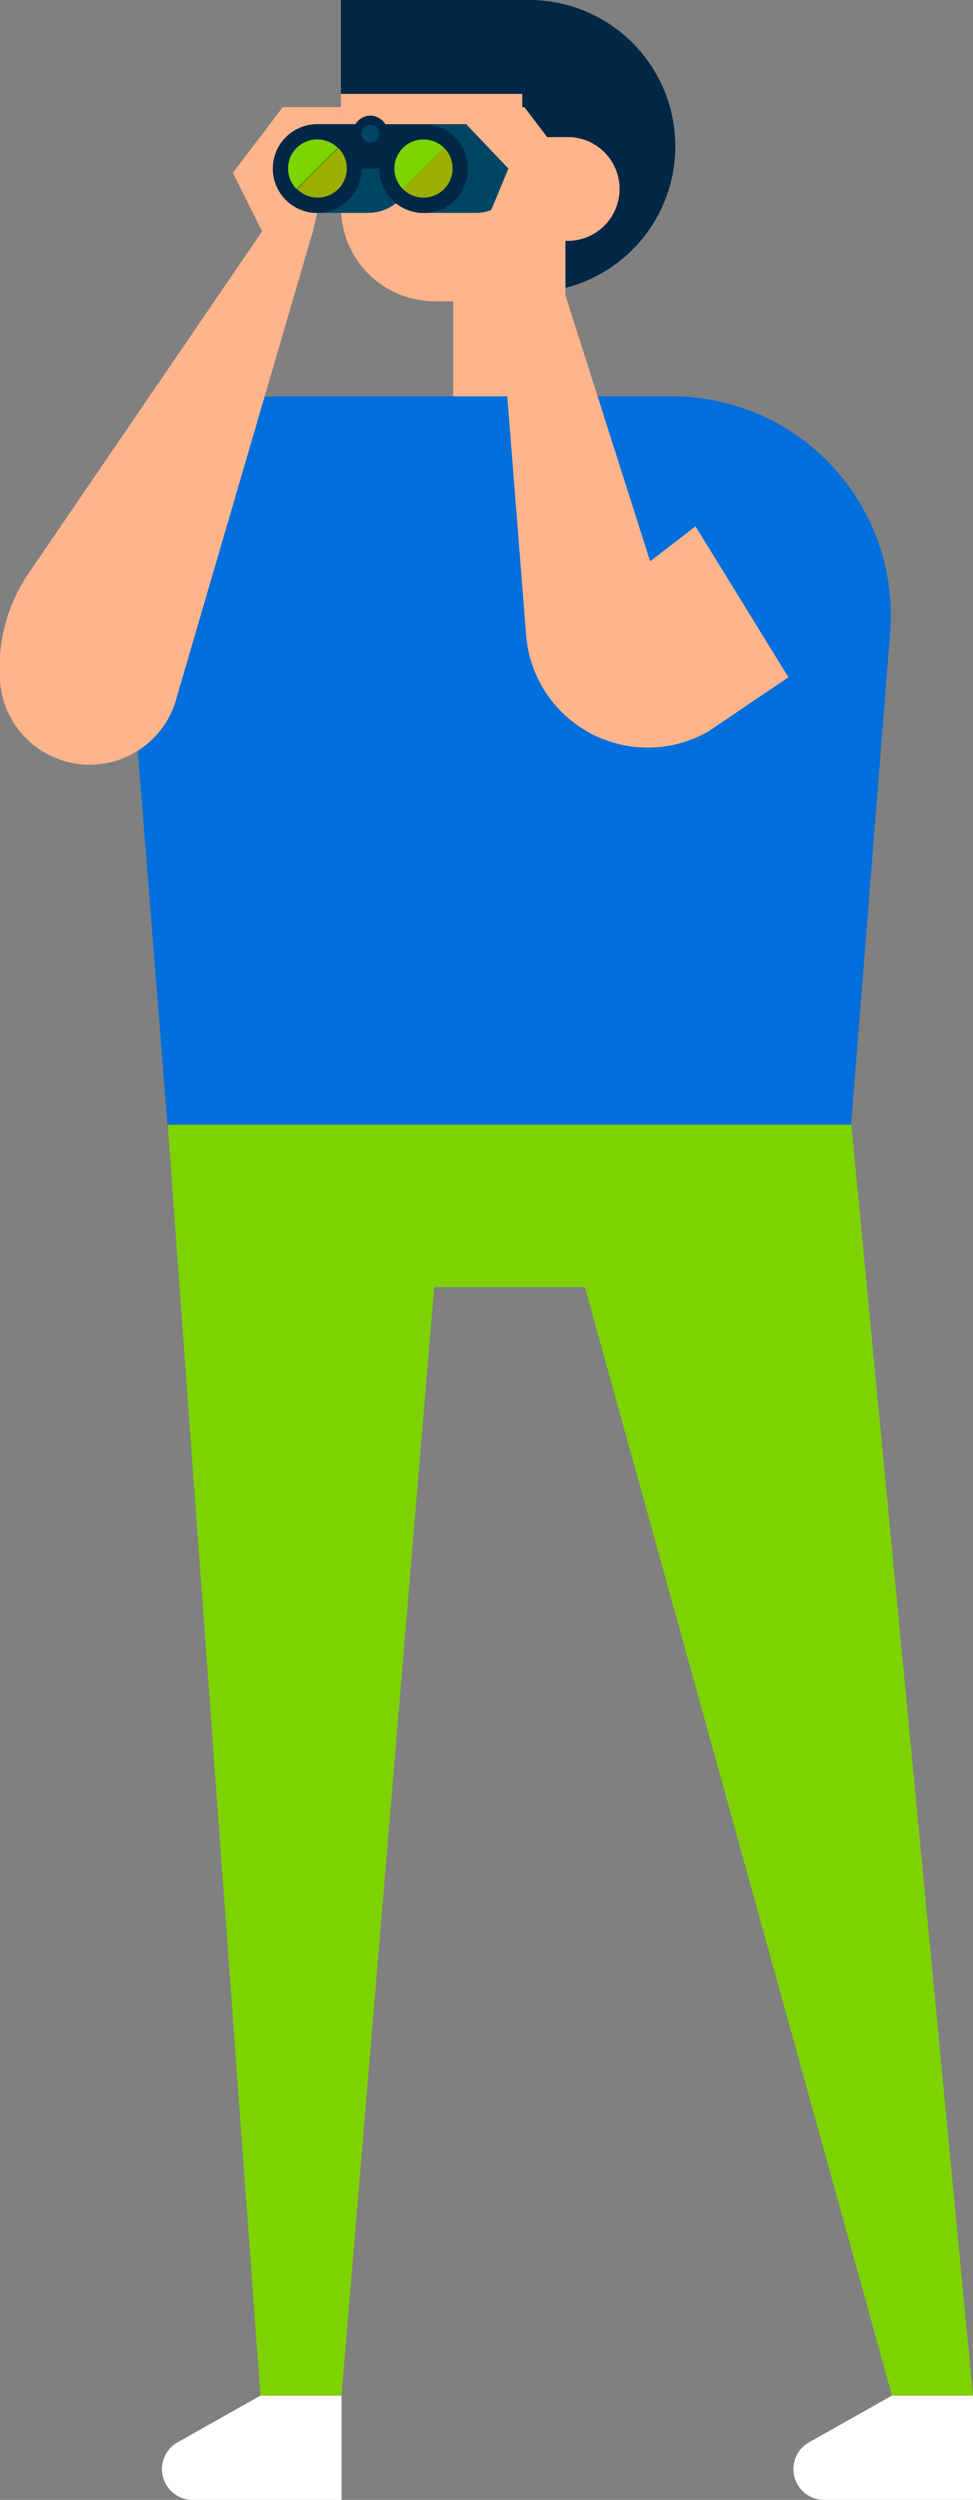
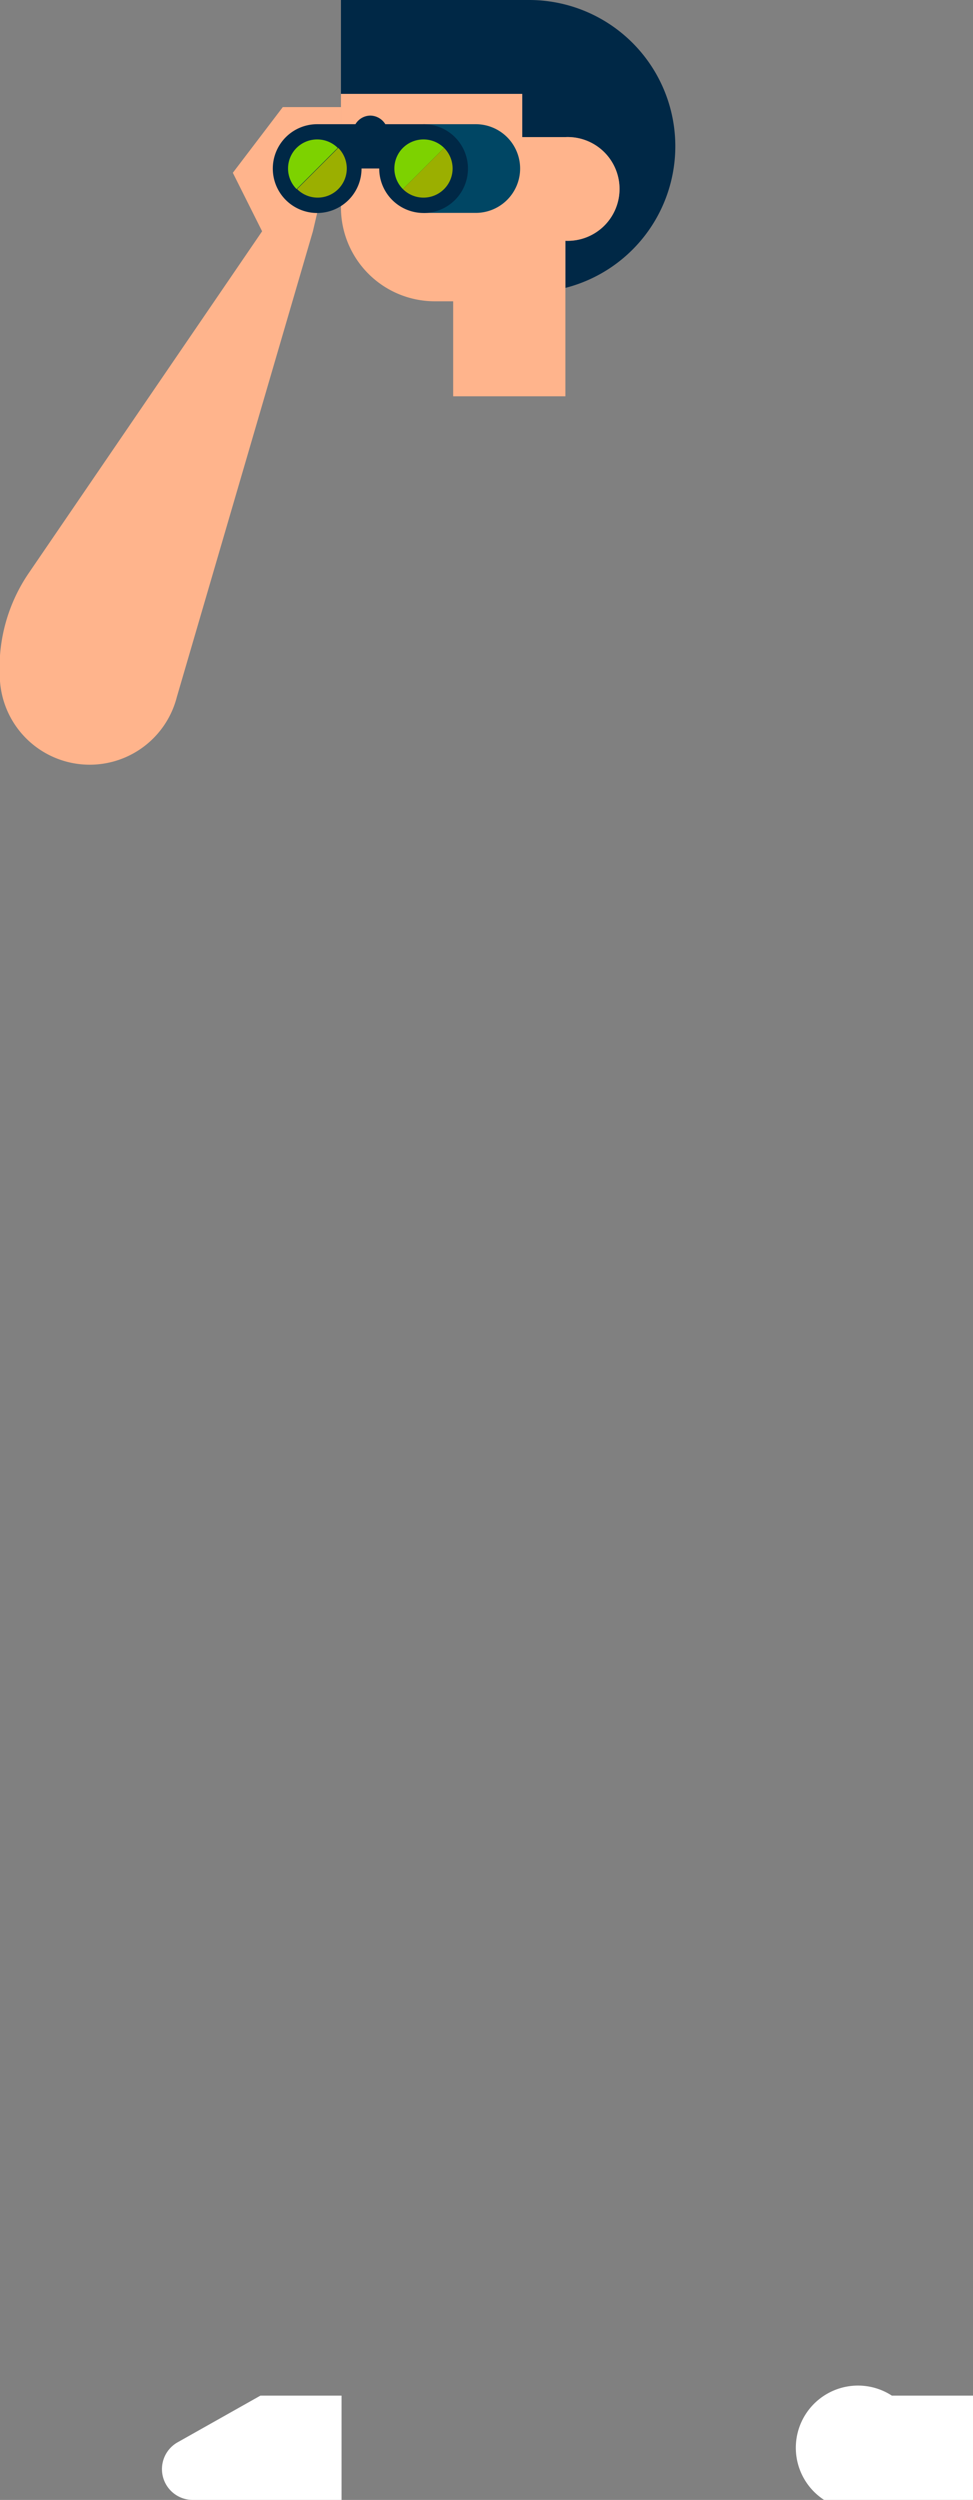
<svg xmlns="http://www.w3.org/2000/svg" id="Laag_1" data-name="Laag 1" viewBox="0 0 97.37 250">
  <rect x="0" y="0" width="97.37" height="250" fill="#808080" stroke="none" />
  <defs>
    <style>.cls-1{fill:#006edb;}.cls-2{fill:#ffb48c;}.cls-3{fill:#002846;}.cls-4{fill:#004664;}.cls-5{fill:#7dd200;}.cls-6{fill:#9baf00;}.cls-7{fill:#fff;}</style>
  </defs>
  <title>Naamloos-10</title>
-   <path class="cls-1" d="M978.39,455.49H938.85a15.45,15.45,0,0,0-15.4,16.67l4.47,56.35h68.39l3.92-49.38A21.91,21.91,0,0,0,978.39,455.49Z" transform="translate(-911.15 -415.86)" />
  <path class="cls-2" d="M945.27,426.57h-5.82l-5,6.57,2.93,5.85L914,473.21a16.8,16.8,0,0,0-2.87,10.34,9,9,0,0,0,17.72,2L942.46,439l.43-1.84-4.43-4.44,6.81-4.43Z" transform="translate(-911.15 -415.86)" />
  <path class="cls-3" d="M964.09,415.86H945.27v9.39h18.14v4.32h4.32a5.19,5.19,0,1,1,0,10.37v4.71a14.62,14.62,0,0,0,11-14.16h0A14.63,14.63,0,0,0,964.09,415.86Z" transform="translate(-911.15 -415.86)" />
  <path class="cls-2" d="M967.73,429.57h-4.32v-4.32H945.27V436.6a9.39,9.39,0,0,0,9.39,9.39h1.84v9.5h11.23V439.94a5.19,5.19,0,1,0,0-10.37Z" transform="translate(-911.15 -415.86)" />
  <path class="cls-4" d="M958.76,437.15h-5.23v-8.87h5.23a4.44,4.44,0,0,1,4.44,4.43h0A4.44,4.44,0,0,1,958.76,437.15Z" transform="translate(-911.15 -415.86)" />
-   <path class="cls-4" d="M948,437.15h-5.23v-8.87H948a4.44,4.44,0,0,1,4.44,4.43h0A4.44,4.44,0,0,1,948,437.15Z" transform="translate(-911.15 -415.86)" />
  <path class="cls-3" d="M953.53,428.28h-3.82a1.79,1.79,0,0,0-1.5-.86,1.76,1.76,0,0,0-1.49.86h-3.83a4.44,4.44,0,1,0,4.44,4.43h1.77a4.44,4.44,0,1,0,4.43-4.43Z" transform="translate(-911.15 -415.86)" />
-   <path class="cls-4" d="M949.1,429.22a.89.89,0,1,1-.89-.89A.88.88,0,0,1,949.1,429.22Z" transform="translate(-911.15 -415.86)" />
  <path class="cls-5" d="M940.83,430.65a2.91,2.91,0,0,0,0,4.12l4.12-4.12A2.93,2.93,0,0,0,940.83,430.65Z" transform="translate(-911.15 -415.86)" />
  <path class="cls-6" d="M945,430.65l-4.12,4.12a2.91,2.91,0,1,0,4.12-4.12Z" transform="translate(-911.15 -415.86)" />
  <path class="cls-5" d="M951.47,430.65a2.91,2.91,0,0,0,0,4.12l4.12-4.12A2.93,2.93,0,0,0,951.47,430.65Z" transform="translate(-911.15 -415.86)" />
  <path class="cls-6" d="M955.59,430.65l-4.12,4.12a2.91,2.91,0,0,0,4.12-4.12Z" transform="translate(-911.15 -415.86)" />
-   <path class="cls-2" d="M980.75,468.49l-4.54,3.5L965.7,439l2.93-5.85-5-6.57h-5.82v1.71l4.22,4.43-1.85,4.44.43,1.84,3.19,40.39A12.21,12.21,0,0,0,982.05,489l8-5.41Z" transform="translate(-911.15 -415.86)" />
-   <polygon class="cls-5" points="16.78 112.47 26.06 239.56 34.18 239.56 43.45 128.71 58.53 128.71 89.26 239.56 97.37 239.56 85.2 112.47 16.78 112.47" />
  <path class="cls-7" d="M930.43,665.86h14.9V655.43h-8.12l-8.29,4.67A3.08,3.08,0,0,0,930.43,665.86Z" transform="translate(-911.15 -415.86)" />
-   <path class="cls-7" d="M993.62,665.86h14.9V655.43h-8.12l-8.29,4.67A3.08,3.08,0,0,0,993.62,665.86Z" transform="translate(-911.15 -415.86)" />
+   <path class="cls-7" d="M993.62,665.86h14.9V655.43h-8.12A3.08,3.08,0,0,0,993.62,665.86Z" transform="translate(-911.15 -415.86)" />
</svg>